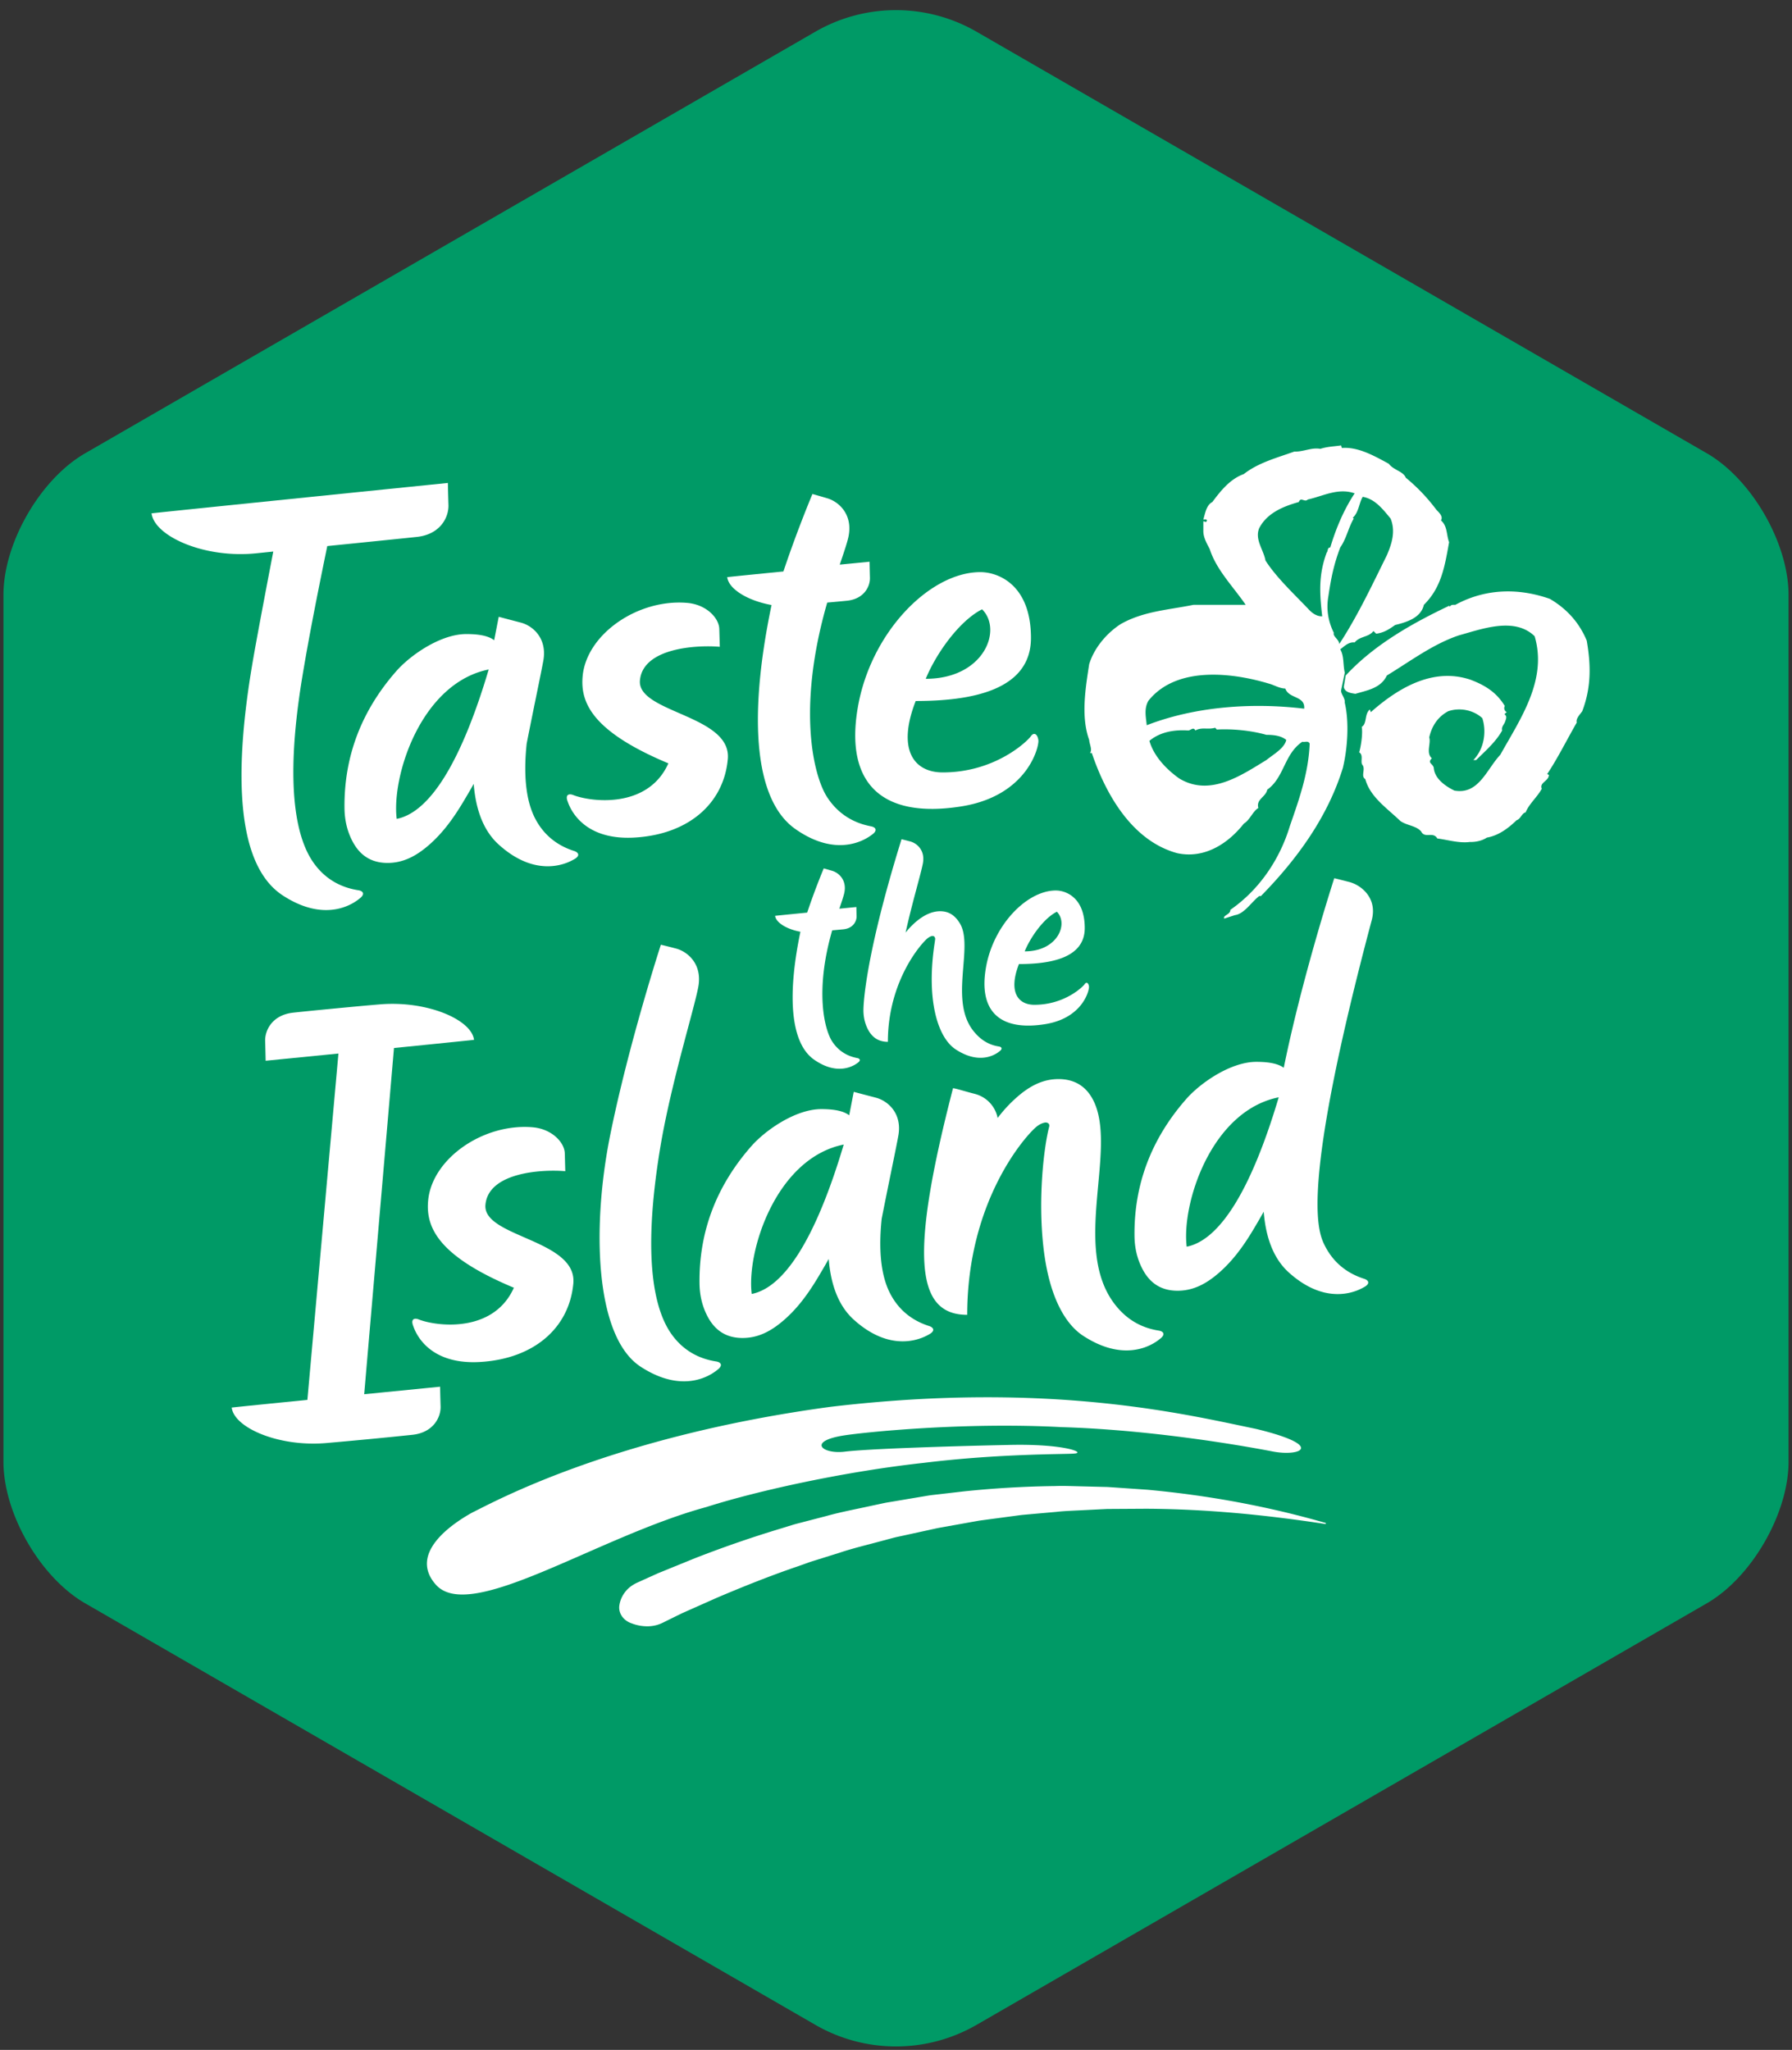
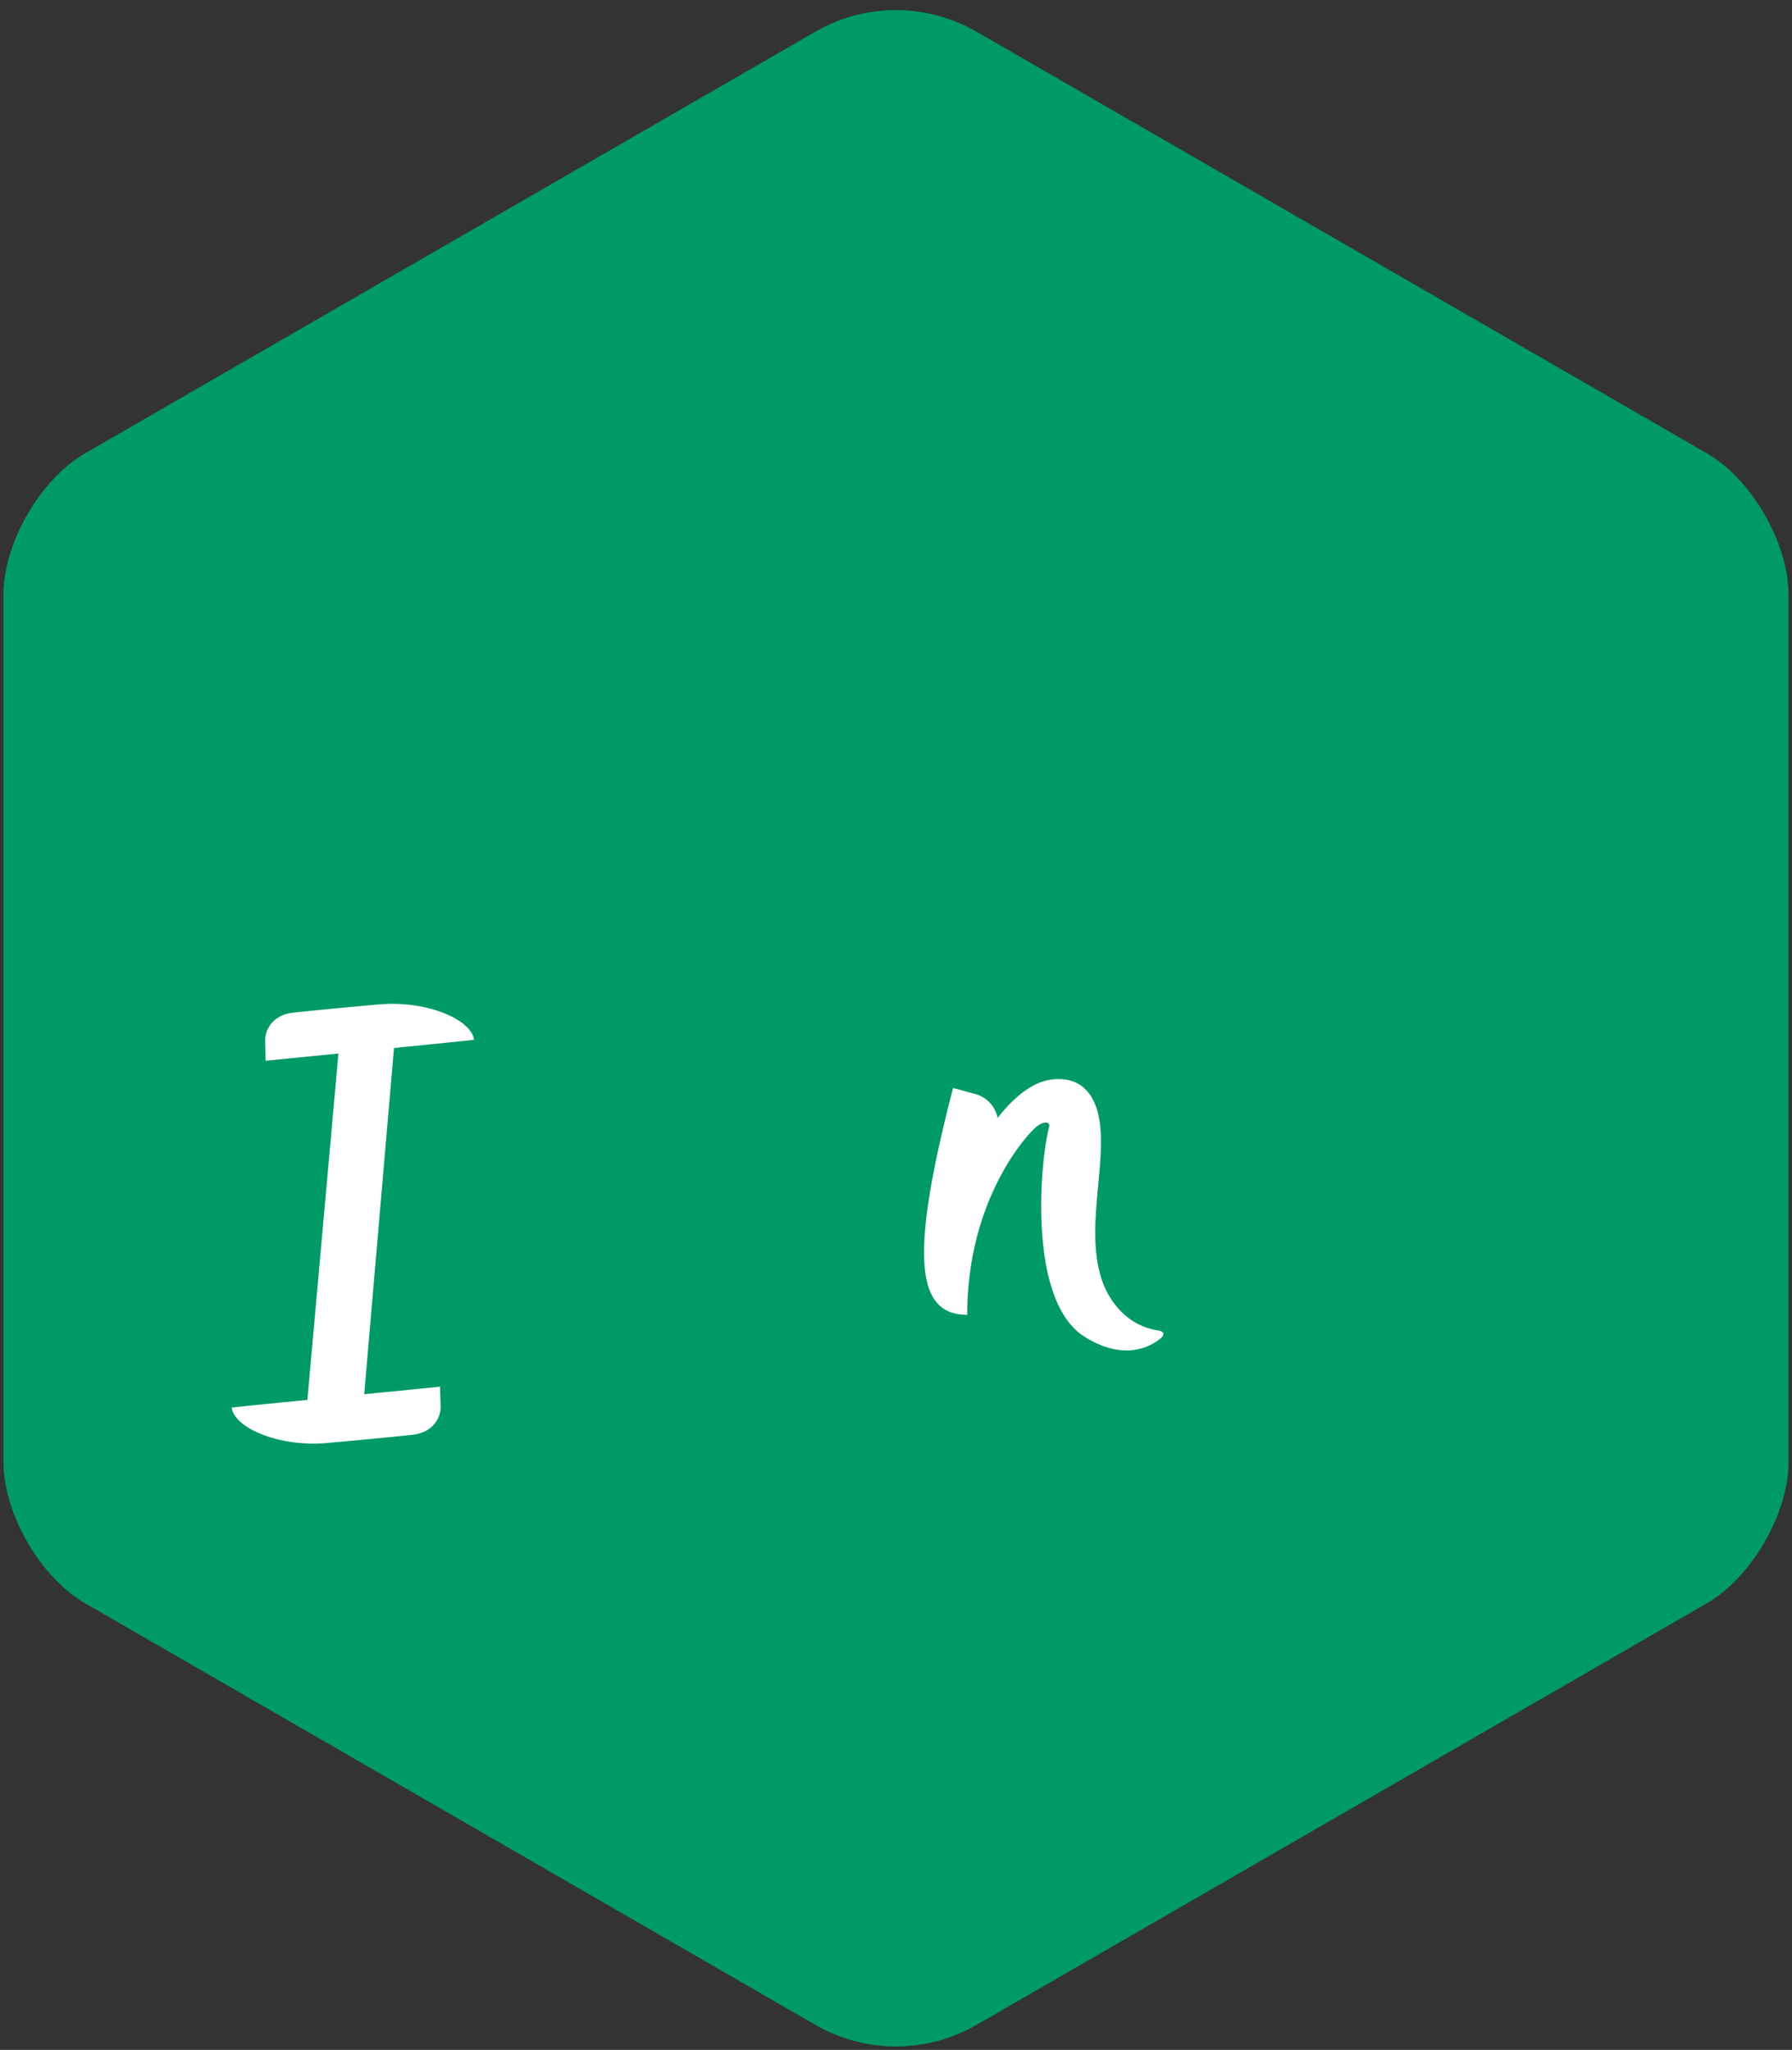
<svg xmlns="http://www.w3.org/2000/svg" viewBox="0 0 132 151">
  <rect x="0" y="0" width="132" height="151" fill="#333333" stroke="none" />
  <g fill="none" fill-rule="evenodd">
    <path d="M131.746 43.83c.002-1.28-.304-2.653-.83-3.993-1.05-2.663-2.985-5.173-5.19-6.448h-.002L71.935 2.337a11.88 11.88 0 00-11.877 0L6.274 33.39C2.959 35.302.25 40.002.254 43.83v63.833c-.004 3.828 2.705 8.528 6.02 10.441l53.784 31.05a11.878 11.878 0 0011.877.002l53.79-31.052h.001c2.205-1.275 4.14-3.785 5.19-6.449.526-1.34.832-2.712.83-3.992V43.83" fill="#009A66" />
-     <path d="M99.058 49.547c-.14-.563-.04-1.215-.334-1.716.33-.244.605-.55 1.062-.508.37-.467 1.046-.377 1.382-.84l.205.198c.577-.08.923-.311 1.395-.642.83-.203 1.905-.522 2.114-1.485 1.308-1.284 1.546-2.888 1.86-4.615-.206-.536-.108-1.18-.602-1.606.19-.294-.167-.602-.333-.778a13.45 13.45 0 00-2.255-2.365c-.192-.48-.897-.55-1.256-1.031-1.062-.573-2.25-1.257-3.453-1.16l-.054-.188c-.523.079-.983.079-1.534.252-.65-.12-1.24.228-1.916.202-1.273.456-2.648.815-3.718 1.655-1.02.364-1.722 1.26-2.318 2.06-.442.229-.524.817-.664 1.285.086.014.222-.053.267.068l-.057.12-.21-.054v.764c.015.48.294.935.471 1.286.483 1.52 1.727 2.763 2.65 4.105h-3.85c-1.823.373-3.688.466-5.357 1.417-.982.63-1.945 1.714-2.323 2.956-.273 1.769-.62 3.867 0 5.578.018.32.251.723.06.964h.134c.98 2.915 2.904 6.46 6.3 7.38 2.055.44 3.796-.774 4.897-2.178.46-.28.652-.901 1.07-1.152-.18-.653.55-.803.656-1.35 1.261-.897 1.233-2.618 2.583-3.53.181.056.43-.106.541.136-.084 2.19-.787 4.13-1.465 6.093-.689 2.276-2.125 4.59-4.378 6.153.015.352-.579.403-.45.645l.783-.254c.702-.094 1.226-.977 1.794-1.406h.126c2.79-2.845 4.954-5.938 6.036-9.441.342-1.418.48-3.37.136-4.815.053-.311-.3-.638-.264-.905l.27-1.298zm-5.777 6.44c-1.85 1.125-4.155 2.729-6.422 1.354-.996-.71-1.88-1.673-2.192-2.768.783-.657 1.833-.833 2.856-.764.183 0 .386-.294.527 0 .482-.27.923-.041 1.461-.202l.122.133c1.134-.063 2.533.069 3.648.39.466 0 1.06.04 1.466.375-.13.614-.955 1.069-1.466 1.483zm2.786-3.784c-3.9-.47-8.077-.145-11.597 1.22-.068-.644-.204-1.243.127-1.808 2.091-2.61 6.294-2.06 9.015-1.214.343.117.666.306 1.064.32.273.772 1.474.52 1.391 1.482zm1.328-6.804c-.455.013-.814-.3-1.06-.58-1.065-1.11-2.343-2.312-3.12-3.532-.137-.787-.808-1.55-.46-2.381.582-1.134 1.81-1.615 2.915-1.925.15-.411.426.055.664-.187 1.104-.24 2.222-.881 3.452-.453-.817 1.23-1.398 2.648-1.796 3.983-.237.015-.155.27-.264.377-.593 1.602-.54 2.93-.33 4.698zm.856 1.218c-.432-.873-.566-1.77-.4-2.706.195-1.308.387-2.298.873-3.587.454-.638.59-1.441.992-2.123l-.069-.066c.44-.376.48-1.154.734-1.537.891.158 1.447.865 2.053 1.603.375.934.097 1.83-.277 2.7-1.09 2.208-2.167 4.498-3.506 6.54-.01-.335-.497-.574-.4-.824z" fill="#FFF" />
-     <path d="M98.985 50.6c.068.4.51.452.855.509.874-.26 1.878-.415 2.317-1.35 1.74-1.057 3.397-2.315 5.306-2.957 1.66-.453 4.09-1.39 5.58.065.952 3.226-1.052 6.083-2.53 8.733-.994 1.045-1.586 2.958-3.38 2.637-.665-.322-1.462-.882-1.52-1.674-.067-.332-.5-.345-.14-.706-.456-.387-.05-1.11-.196-1.535.185-.806.6-1.5 1.398-1.931.854-.292 1.865-.092 2.514.51.33 1.016.122 2.287-.663 3.088h.207c.661-.654 1.45-1.336 1.918-2.18-.067-.24.101-.4.193-.586.058-.18.208-.457 0-.577-.025-.095.084-.118.142-.187a.334.334 0 01-.142-.456c-.609-1.003-1.45-1.524-2.513-1.928-2.785-.945-5.373.63-7.357 2.384l-.07-.198c-.416.344-.19 1.043-.596 1.279.087.523-.068 1.476-.189 1.876.358.237.037.722.262.959.202.322-.156.805.188 1.017.352 1.312 1.588 2.13 2.586 3.088.483.337 1.156.337 1.53.769.266.545.87-.03 1.191.517.714.083 1.587.362 2.385.257.4.012.897-.078 1.258-.322.844-.147 1.545-.654 2.197-1.284.302-.09.373-.51.661-.574.265-.644.858-1.126 1.191-1.74-.195-.468.523-.561.523-1.027l-.127-.055c.733-1.087 1.453-2.53 2.181-3.798-.08-.283.224-.577.404-.832.664-1.75.646-3.38.33-5.204-.55-1.32-1.462-2.338-2.715-3.073-2.324-.817-4.752-.764-6.964.44-.154 0-.317-.028-.399.133l-.056-.064c-2.72 1.295-5.512 2.86-7.62 5.137l-.14.84M48.62 84.623c.78-4.744 2.518-10.29 2.82-11.944.3-1.655-.776-2.583-1.66-2.812a45.765 45.765 0 00-1.1-.276s-2.365 7.266-3.728 14c-1.364 6.734-1.152 14.868 2.233 17.08 3.386 2.213 5.49.363 5.668.227.423-.324.253-.554-.099-.61-1.364-.21-2.473-.874-3.277-1.992-1.182-1.645-2.23-5.318-.857-13.673M32.992 35.575s-20.104 2.045-21.828 2.238c.205 1.677 3.872 3.345 7.733 2.942.316-.032.738-.075 1.233-.127-.595 3.098-1.256 6.587-1.538 8.25-1.398 8.229-1.152 14.868 2.234 17.08 3.385 2.212 5.49.364 5.667.226.423-.323.253-.554-.099-.607-1.364-.212-2.473-.875-3.276-1.994-1.184-1.645-2.23-5.317-.858-13.672.558-3.392 1.336-7.19 1.847-9.686 2.98-.302 6.09-.617 6.62-.677 1.723-.193 2.334-1.458 2.307-2.344-.027-.886-.042-1.63-.042-1.63M47.138 50.12c.216-2.393 4.152-2.622 5.882-2.475l-.037-1.314c-.02-.801-.944-1.8-2.366-1.921-3.648-.31-7.423 2.32-7.7 5.408-.176 1.946.715 4.069 6.316 6.412-1.513 3.385-5.73 2.842-7.008 2.335-.33-.13-.599-.02-.412.47.08.206.888 2.912 4.963 2.66 3.978-.243 6.542-2.533 6.835-5.781.293-3.247-6.689-3.401-6.473-5.794M35.758 88.748c.216-2.393 4.152-2.622 5.881-2.475-.02-.692-.029-1.09-.036-1.314-.02-.8-.945-1.8-2.366-1.921-3.648-.31-7.423 2.32-7.7 5.408-.176 1.946.714 4.07 6.316 6.412-1.514 3.386-5.73 2.843-7.009 2.335-.33-.13-.598-.02-.41.47.078.207.887 2.913 4.961 2.662 3.978-.245 6.542-2.535 6.837-5.783.293-3.247-6.69-3.401-6.474-5.794M70.818 59.4c4.875-.776 5.73-4.401 5.67-4.87-.06-.466-.333-.623-.562-.288-.229.335-2.595 2.656-6.482 2.656-2.136 0-3.388-1.683-1.993-5.261 3.976 0 8.49-.73 8.49-4.645 0-3.916-2.404-4.848-3.729-4.848-3.736 0-8.093 4.46-9.032 10.007-.94 5.546 1.757 8.185 7.638 7.249m1.524-14.517c1.535 1.527.124 5.119-4.15 5.119.768-1.875 2.476-4.274 4.15-5.12M76.98 75.443c2.781-.443 3.27-2.511 3.235-2.778-.035-.267-.19-.357-.32-.166-.132.192-1.482 1.517-3.7 1.517-1.219 0-1.934-.96-1.138-3.002 2.27 0 4.846-.416 4.846-2.651 0-2.236-1.372-2.767-2.129-2.767-2.132 0-4.618 2.545-5.154 5.71-.536 3.166 1.004 4.67 4.36 4.137m.868-8.283c.876.87.072 2.92-2.369 2.92.44-1.07 1.414-2.44 2.37-2.92M32.078 116.7c2.503 2.94 11.858-3.483 19.94-5.684 3.88-1.237 10.318-2.634 16.023-3.258 5.685-.7 10.635-.625 11.071-.685.92-.044-.675-.752-4.956-.631-4.266.088-10.332.285-11.982.497-1.637.179-2.735-.792.05-1.21 1.36-.211 8.684-.99 15.981-.603 7.288.217 14.546 1.599 15.55 1.795 2.05.392 3.903-.427-1.243-1.666-5.067-1.043-15.136-3.542-31.322-1.626-16.123 2.173-24.889 7.053-26.42 7.798-1.57.873-4.648 3.013-2.692 5.274" fill="#FFF" />
-     <path d="M45.624 118.247a2.08 2.08 0 01.376-.913c.171-.238.377-.426.61-.574.231-.15.494-.248.744-.366l.76-.344.38-.17.39-.158.774-.317 1.553-.631a84.468 84.468 0 016.38-2.201l.808-.25c.27-.082.548-.145.822-.22l1.645-.427c1.09-.305 2.213-.511 3.321-.756l.834-.178c.275-.063.56-.1.84-.15l1.683-.284.842-.141c.28-.044.566-.07.848-.104l1.7-.197a72.895 72.895 0 016.812-.4c.567-.022 1.136.003 1.702.016l1.7.043.423.01.423.028.847.059 1.688.117c4.49.413 8.897 1.227 13.117 2.446l.03.05-.054.027c-4.386-.675-8.8-1.104-13.21-1.124l-1.65.01-.826.005-.412.004-.412.02-1.644.083c-.549.028-1.097.045-1.642.108l-1.635.146-.817.072c-.272.027-.542.07-.813.104l-1.622.216-.81.109-.804.144-1.604.288c-.267.05-.535.09-.8.149l-.796.174-1.587.347c-.263.06-.529.107-.79.18l-.782.209c-1.04.285-2.095.529-3.114.87l-1.539.482c-.255.083-.514.155-.767.246l-.757.27c-2.029.69-4.012 1.485-5.97 2.316l-1.458.648-.727.323-.364.162-.358.174-.712.35c-.24.115-.468.247-.726.329a2.64 2.64 0 01-.864.12 3.195 3.195 0 01-1.095-.22l-.035-.011c-.612-.232-.942-.777-.856-1.318M42.287 62.684c-1.312-.418-2.298-1.244-2.908-2.471-.512-1.03-.872-2.702-.584-5.437.543-2.753 1.046-5.118 1.226-6.103.301-1.655-.775-2.583-1.66-2.811-.884-.23-1.624-.428-1.624-.428l-.336 1.727c-.392-.301-1.044-.455-2.052-.455-1.893 0-4.117 1.55-5.149 2.723-2.56 2.91-3.872 6.282-3.824 10.122.012.869.201 1.71.623 2.486.536.98 1.35 1.523 2.531 1.529 1.09.005 1.977-.443 2.781-1.083 1.198-.954 2.068-2.17 2.837-3.457.245-.41.532-.897.745-1.283.154 1.932.733 3.463 1.834 4.463 2.98 2.704 5.36 1.2 5.558 1.094.471-.254.341-.508.002-.616m-13.065-2.362c-.393-3.14 1.786-10.001 6.776-11.006-2.123 7.145-4.458 10.546-6.776 11.006M68.438 97.678c-1.312-.418-2.298-1.244-2.908-2.471-.512-1.03-.872-2.702-.584-5.437.543-2.753 1.046-5.118 1.225-6.103.302-1.655-.774-2.583-1.659-2.811-.884-.23-1.624-.428-1.624-.428l-.336 1.728c-.392-.302-1.044-.456-2.053-.456-1.892 0-4.116 1.55-5.148 2.723-2.562 2.91-3.872 6.282-3.824 10.122.011.869.201 1.71.623 2.486.536.98 1.348 1.523 2.531 1.529 1.09.005 1.977-.443 2.78-1.083 1.2-.954 2.07-2.168 2.838-3.457.244-.41.531-.897.744-1.283.155 1.932.734 3.463 1.835 4.463 2.98 2.704 5.36 1.2 5.558 1.094.471-.254.341-.508.002-.616m-13.066-2.362c-.392-3.14 1.787-10.001 6.777-11.005-2.123 7.144-4.458 10.545-6.777 11.005M99.385 64.969c-.886-.23-1.103-.276-1.103-.276s-2.354 7.239-3.719 13.962c-.394-.288-1.037-.436-2.023-.436-1.89 0-4.115 1.55-5.148 2.723-2.56 2.91-3.872 6.282-3.824 10.122.011.869.201 1.71.624 2.486.535.98 1.348 1.523 2.531 1.529 1.09.005 1.977-.443 2.78-1.083 1.198-.954 2.07-2.168 2.84-3.457.243-.41.53-.897.742-1.283.155 1.932.733 3.463 1.834 4.463 2.981 2.704 5.361 1.2 5.56 1.094.47-.254.34-.508 0-.616-1.312-.418-2.298-1.244-2.908-2.471-.51-1.03-1.813-4.102 3.472-23.946.434-1.627-.775-2.583-1.658-2.811M87.413 91.835c-.39-3.14 1.787-10.001 6.778-11.005-2.124 7.144-4.459 10.545-6.778 11.005M64.158 60.869c-1.355-.257-2.439-.958-3.2-2.103-1.052-1.574-2.269-6.62-.024-14.378.641-.058 1.153-.104 1.47-.138 1.248-.136 1.693-1.05 1.676-1.692-.017-.642-.026-1.18-.026-1.18l-2.198.214c.302-.886.54-1.588.635-2.022.361-1.644-.68-2.608-1.557-2.866-.875-.258-1.09-.313-1.09-.313s-1.113 2.634-2.137 5.704c-1.927.19-3.554.354-4.14.418.102.864 1.475 1.729 3.265 2.055-1.803 8.656-1.153 14.453 1.748 16.495 3.303 2.325 5.474.548 5.655.418.435-.31.273-.547-.077-.612M63.14 77.938c-.773-.147-1.392-.547-1.827-1.2-.6-.9-1.294-3.778-.013-8.206.366-.032.658-.06.84-.078.711-.078.966-.6.956-.966-.01-.366-.015-.674-.015-.674l-1.253.123c.171-.505.306-.906.362-1.154.205-.938-.39-1.488-.89-1.636-.499-.147-.623-.178-.623-.178s-.634 1.503-1.219 3.255c-1.098.109-2.027.202-2.363.238.06.493.842.987 1.864 1.173-1.029 4.94-.658 8.248.997 9.414 1.886 1.327 3.124.312 3.228.238.248-.176.156-.311-.044-.35M73.578 77.087c-.779-.121-1.379-.522-1.87-1.137-1.83-2.295.054-6.237-1.016-7.954-.338-.542-.77-.872-1.445-.872-1.295 0-2.357 1.352-2.54 1.57.486-2.21 1.14-4.36 1.276-5.111.172-.944-.442-1.474-.947-1.604-.504-.13-.51-.132-.629-.158-2.648 8.529-2.81 12.096-2.806 12.633.007.496.115.976.356 1.419.306.559.77.869 1.445.872 0-4.528 2.517-7.324 2.942-7.642.108-.082.265-.172.382-.154.114.018.147.108.163.208l-.03.227c-.65 4.158.17 7.024 1.542 7.92 1.932 1.264 3.132.208 3.235.13.24-.184.143-.316-.058-.347" fill="#FFF" />
    <path d="M85.35 98.014c-1.364-.212-2.449-.893-3.276-1.994-3.152-4.198.291-11.432-1.559-15.002-.514-.991-1.348-1.523-2.53-1.53-1.09-.004-1.977.445-2.782 1.084a10.133 10.133 0 00-1.715 1.782 2.295 2.295 0 00-1.662-1.77c-.885-.228-1.213-.354-1.625-.427-3.175 12.267-2.788 16.697 1.045 16.697 0-8.5 4.413-13.337 5.154-13.898.266-.202.55-.286.671-.268.121.018.268.099.21.319-.375 1.428-.839 5.198-.42 8.878.418 3.679 1.628 5.665 2.921 6.51 3.386 2.212 5.49.363 5.667.227.423-.324.253-.554-.099-.608M26.827 102.702l2.194-25.503s5.318-.534 5.897-.6c-.184-1.492-3.443-2.894-6.89-2.618-1.423.113-5.486.507-6.442.615-1.535.173-2.078 1.299-2.054 2.089.023.789.036 1.452.036 1.452l5.361-.531-2.287 25.513c-2.67.267-4.996.5-5.575.566.185 1.494 3.444 2.895 6.892 2.62a363.18 363.18 0 006.44-.616c1.535-.173 2.08-1.3 2.055-2.09-.024-.788-.037-1.451-.037-1.451l-5.59.554" fill="#FFF" />
  </g>
</svg>